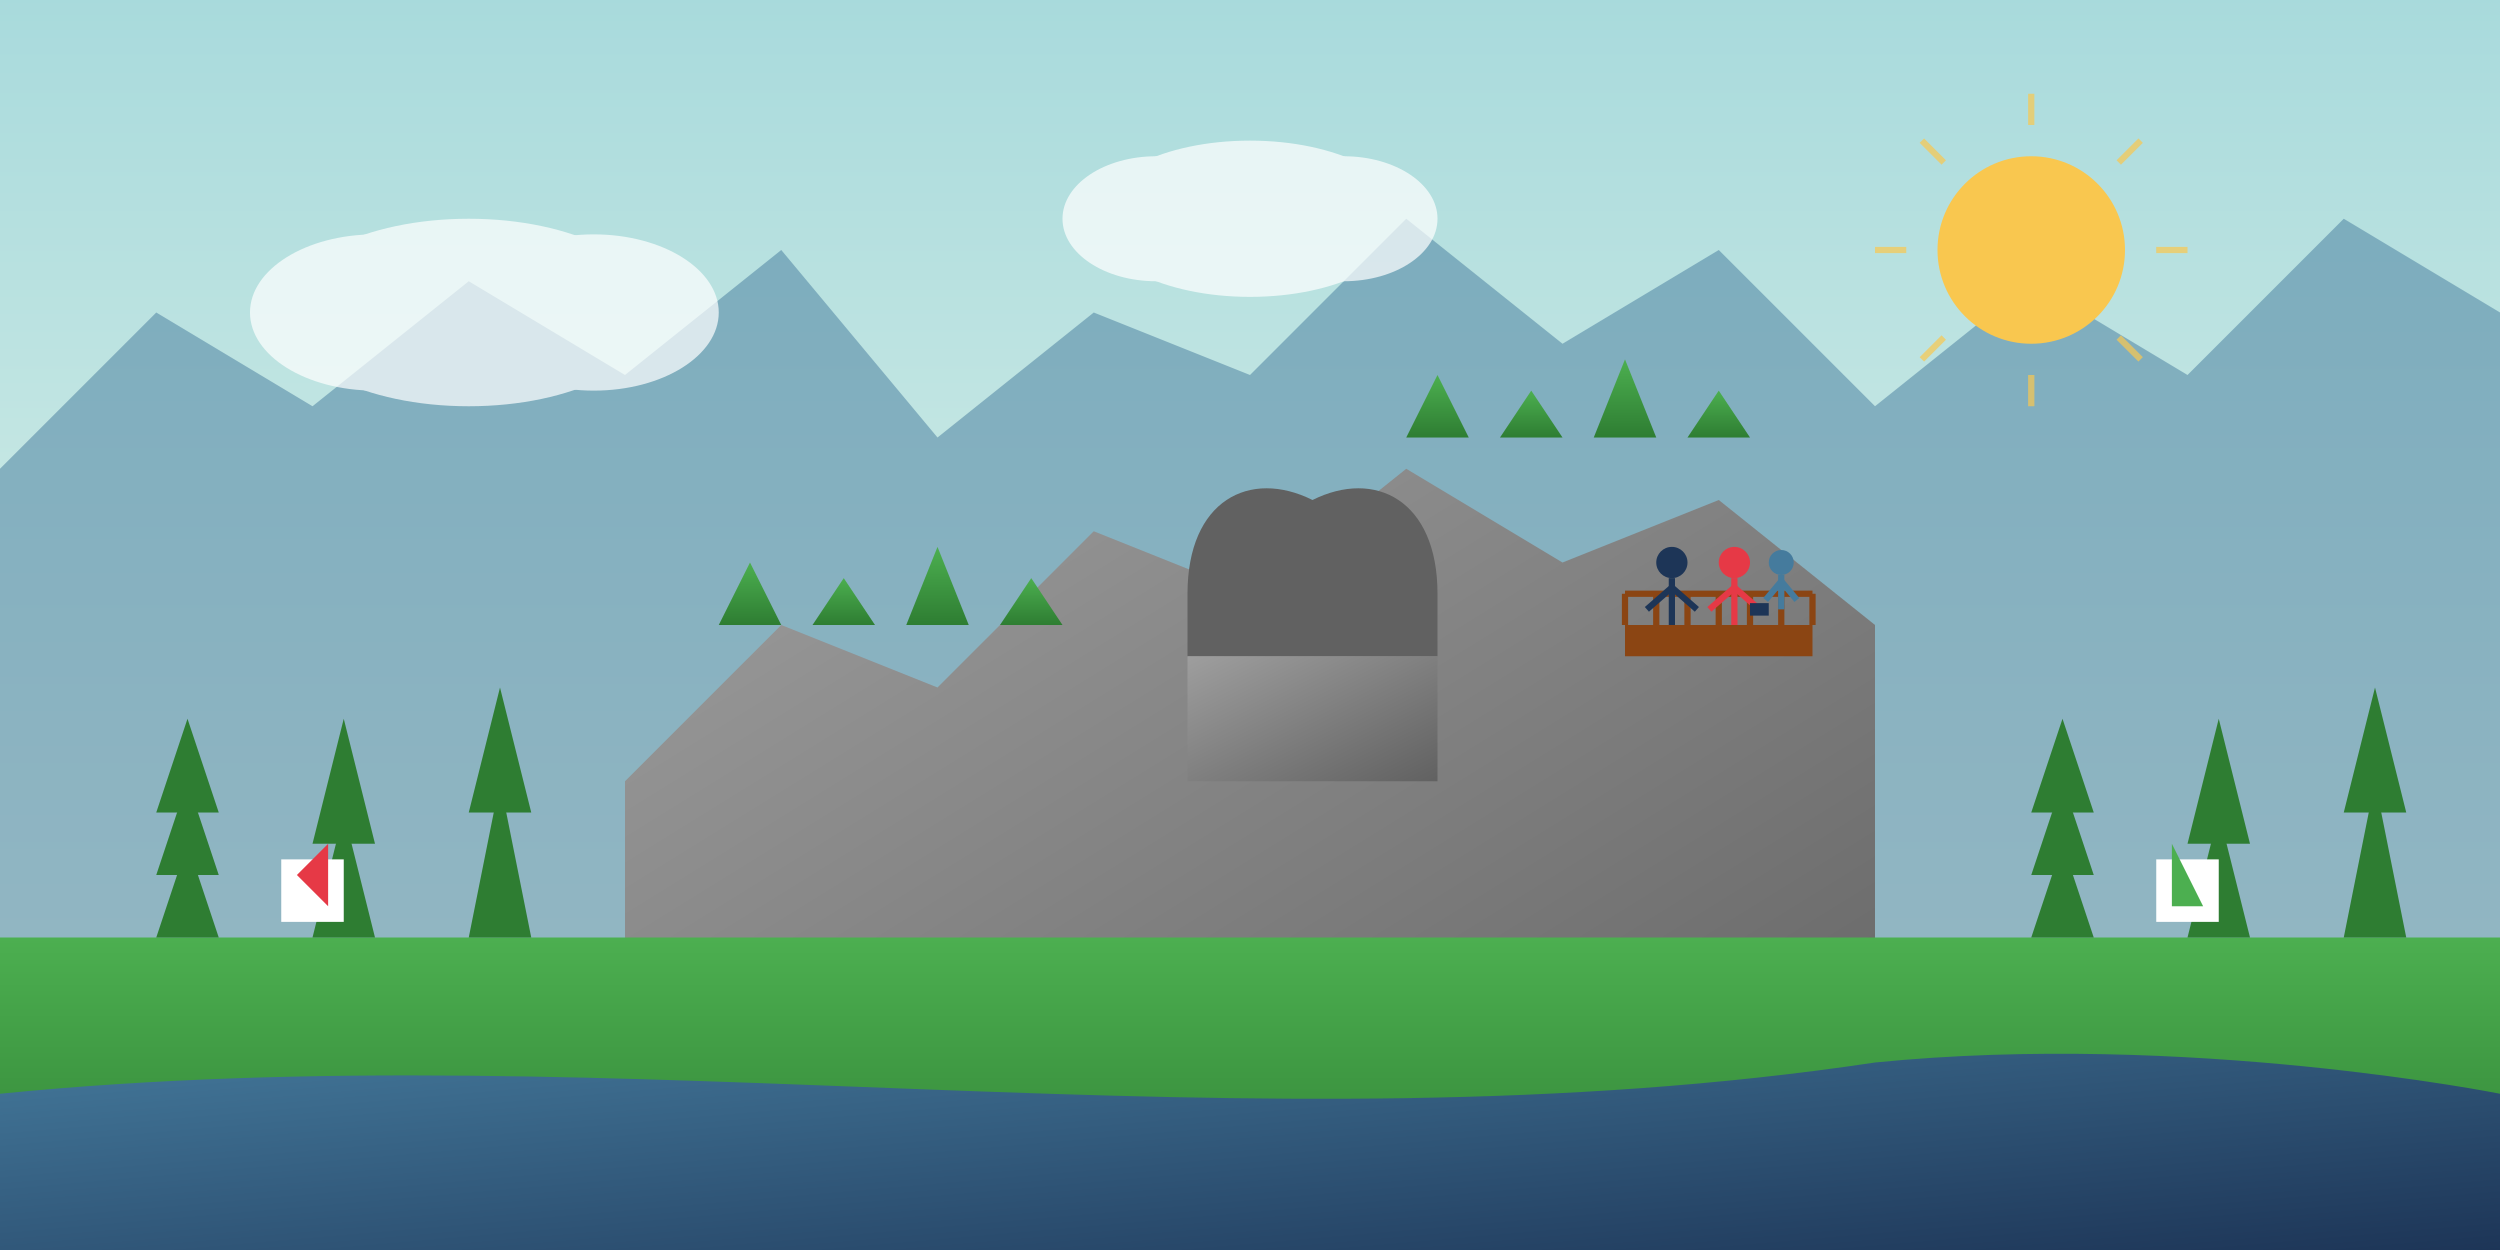
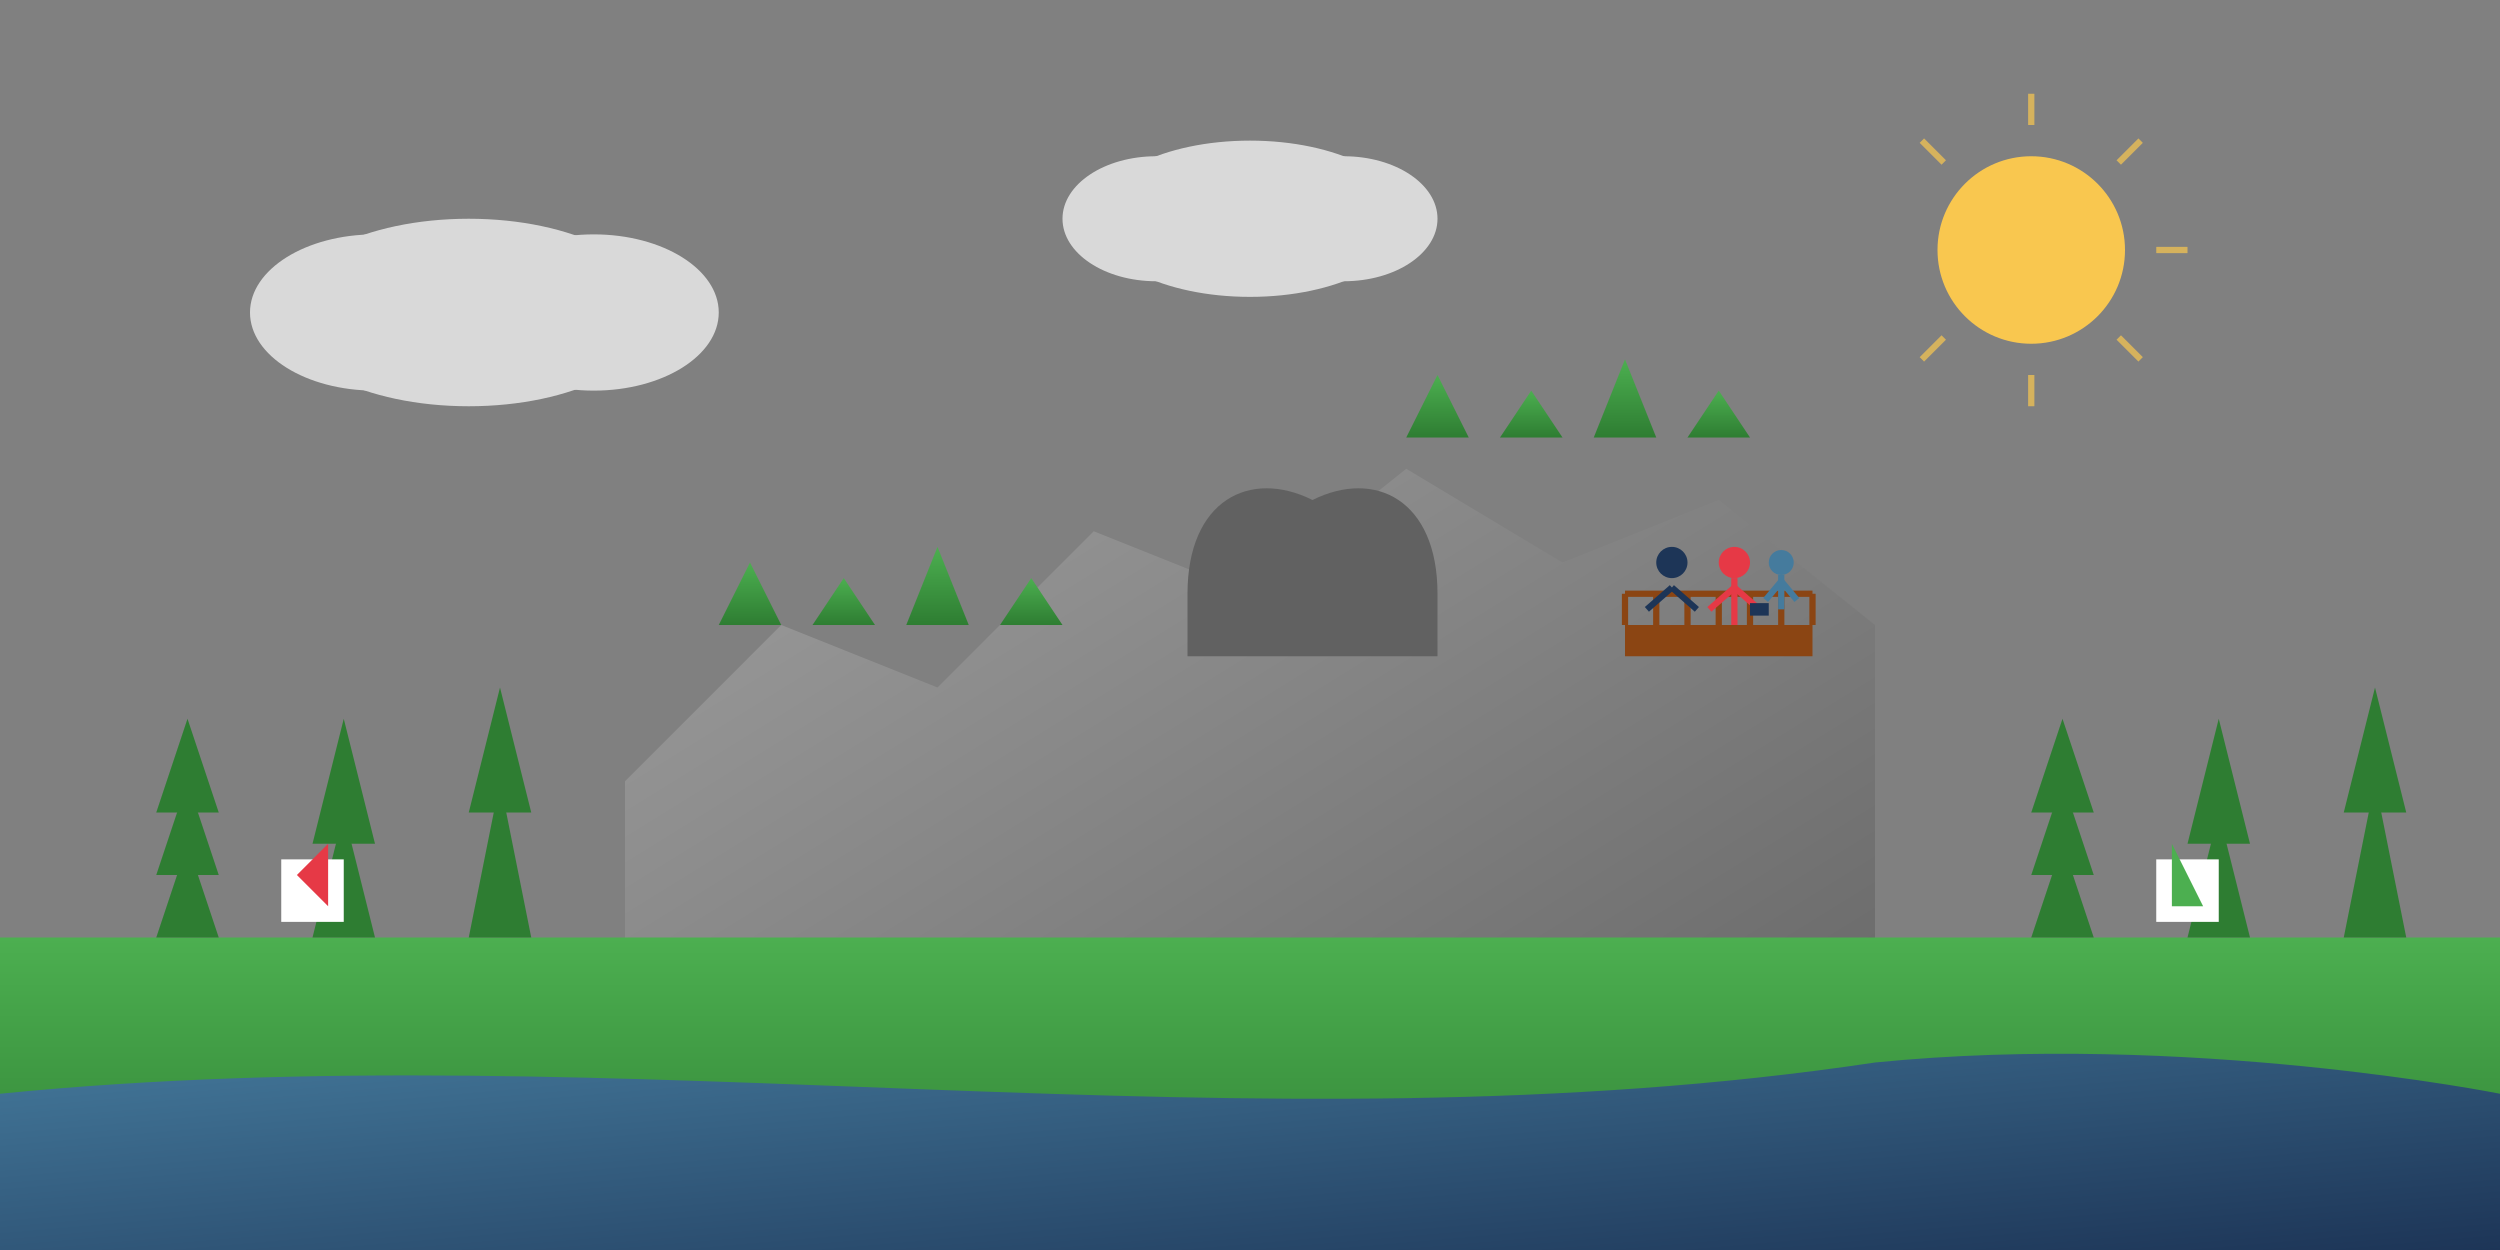
<svg xmlns="http://www.w3.org/2000/svg" width="800" height="400" viewBox="0 0 800 400">
  <rect x="0" y="0" width="800" height="400" fill="#808080" stroke="none" />
  <defs>
    <linearGradient id="sky-gradient" x1="0%" y1="0%" x2="0%" y2="100%">
      <stop offset="0%" stop-color="#a8dadc" />
      <stop offset="100%" stop-color="#f1faee" />
    </linearGradient>
    <linearGradient id="forest-gradient" x1="0%" y1="0%" x2="0%" y2="100%">
      <stop offset="0%" stop-color="#4caf50" />
      <stop offset="100%" stop-color="#2e7d32" />
    </linearGradient>
    <linearGradient id="rock-gradient" x1="0%" y1="0%" x2="100%" y2="100%">
      <stop offset="0%" stop-color="#9e9e9e" />
      <stop offset="100%" stop-color="#616161" />
    </linearGradient>
    <linearGradient id="water-gradient" x1="0%" y1="0%" x2="100%" y2="100%">
      <stop offset="0%" stop-color="#457b9d" />
      <stop offset="100%" stop-color="#1d3557" />
    </linearGradient>
  </defs>
-   <rect width="800" height="400" fill="url(#sky-gradient)" />
-   <path d="M0,150 L50,100 L100,130 L150,90 L200,120 L250,80 L300,140 L350,100 L400,120 L450,70 L500,110 L550,80 L600,130 L650,90 L700,120 L750,70 L800,100 L800,400 L0,400 Z" fill="#457b9d" opacity="0.5" />
  <g transform="translate(400, 250)">
    <path d="M-200,0 L-150,-50 L-100,-30 L-50,-80 L0,-60 L50,-100 L100,-70 L150,-90 L200,-50 L200,150 L-200,150 Z" fill="url(#rock-gradient)" />
    <path d="M-20,-60 C-20,-90 0,-100 20,-90 C40,-100 60,-90 60,-60 L60,-40 L-20,-40 Z" fill="#616161" />
-     <path d="M-20,-40 L60,-40 L60,0 L-20,0 Z" fill="url(#rock-gradient)" />
    <g transform="translate(-170, -50)">
      <path d="M0,0 L10,-20 L20,0 Z" fill="url(#forest-gradient)" />
      <path d="M0,0 L10,-15 L20,0 Z" fill="url(#forest-gradient)" transform="translate(30, 0)" />
      <path d="M0,0 L10,-25 L20,0 Z" fill="url(#forest-gradient)" transform="translate(60, 0)" />
      <path d="M0,0 L10,-15 L20,0 Z" fill="url(#forest-gradient)" transform="translate(90, 0)" />
    </g>
    <g transform="translate(50, -110)">
      <path d="M0,0 L10,-20 L20,0 Z" fill="url(#forest-gradient)" />
      <path d="M0,0 L10,-15 L20,0 Z" fill="url(#forest-gradient)" transform="translate(30, 0)" />
      <path d="M0,0 L10,-25 L20,0 Z" fill="url(#forest-gradient)" transform="translate(60, 0)" />
      <path d="M0,0 L10,-15 L20,0 Z" fill="url(#forest-gradient)" transform="translate(90, 0)" />
    </g>
  </g>
  <g transform="translate(0, 300)">
    <rect x="0" y="0" width="800" height="100" fill="url(#forest-gradient)" />
    <g fill="#2e7d32">
      <path d="M50,0 L60,-30 L70,0 Z" />
      <path d="M50,-20 L60,-50 L70,-20 Z" />
      <path d="M50,-40 L60,-70 L70,-40 Z" />
      <path d="M100,0 L110,-40 L120,0 Z" />
-       <path d="M100,-30 L110,-70 L120,-30 Z" />
+       <path d="M100,-30 L110,-70 L120,-30 " />
      <path d="M150,0 L160,-50 L170,0 Z" />
      <path d="M150,-40 L160,-80 L170,-40 Z" />
      <path d="M650,0 L660,-30 L670,0 Z" />
      <path d="M650,-20 L660,-50 L670,-20 Z" />
      <path d="M650,-40 L660,-70 L670,-40 Z" />
      <path d="M700,0 L710,-40 L720,0 Z" />
      <path d="M700,-30 L710,-70 L720,-30 Z" />
      <path d="M750,0 L760,-50 L770,0 Z" />
      <path d="M750,-40 L760,-80 L770,-40 Z" />
    </g>
  </g>
  <path d="M0,350 C200,330 400,370 600,340 C700,330 800,350 800,350 L800,400 L0,400 Z" fill="url(#water-gradient)" />
  <g transform="translate(550, 200)">
    <rect x="-30" y="0" width="60" height="10" fill="#8b4513" />
    <path d="M-30,0 L-30,-10 M-20,0 L-20,-10 M-10,0 L-10,-10 M0,0 L0,-10 M10,0 L10,-10 M20,0 L20,-10 M30,0 L30,-10" stroke="#8b4513" stroke-width="2" />
    <path d="M-30,-10 L30,-10" stroke="#8b4513" stroke-width="2" />
    <g transform="translate(-15, 0)">
      <circle cx="0" cy="-20" r="5" fill="#1d3557" />
-       <path d="M0,-15 L0,0" stroke="#1d3557" stroke-width="2" />
      <path d="M0,-12 L-8,-5" stroke="#1d3557" stroke-width="2" />
      <path d="M0,-12 L8,-5" stroke="#1d3557" stroke-width="2" />
    </g>
    <g transform="translate(5, 0)">
      <circle cx="0" cy="-20" r="5" fill="#e63946" />
      <path d="M0,-15 L0,0" stroke="#e63946" stroke-width="2" />
      <path d="M0,-12 L-8,-5" stroke="#e63946" stroke-width="2" />
      <path d="M0,-12 L8,-5" stroke="#e63946" stroke-width="2" />
      <rect x="5" y="-7" width="6" height="4" fill="#1d3557" />
    </g>
    <g transform="translate(20, 0)">
      <circle cx="0" cy="-20" r="4" fill="#457b9d" />
      <path d="M0,-16 L0,-5" stroke="#457b9d" stroke-width="2" />
      <path d="M0,-14 L-5,-8" stroke="#457b9d" stroke-width="2" />
      <path d="M0,-14 L5,-8" stroke="#457b9d" stroke-width="2" />
    </g>
  </g>
  <g transform="translate(650, 80)">
    <circle cx="0" cy="0" r="30" fill="#f9c74f" />
    <g stroke="#f9c74f" stroke-width="2" opacity="0.7">
      <path d="M0,-40 L0,-50" />
      <path d="M0,40 L0,50" />
-       <path d="M-40,0 L-50,0" />
      <path d="M40,0 L50,0" />
      <path d="M-28,-28 L-35,-35" />
      <path d="M28,28 L35,35" />
      <path d="M-28,28 L-35,35" />
      <path d="M28,-28 L35,-35" />
    </g>
  </g>
  <g opacity="0.7">
    <ellipse cx="150" cy="100" rx="60" ry="30" fill="white" />
    <ellipse cx="120" cy="100" rx="40" ry="25" fill="white" />
    <ellipse cx="190" cy="100" rx="40" ry="25" fill="white" />
    <ellipse cx="400" cy="70" rx="50" ry="25" fill="white" />
    <ellipse cx="370" cy="70" rx="30" ry="20" fill="white" />
    <ellipse cx="430" cy="70" rx="30" ry="20" fill="white" />
  </g>
  <g transform="translate(100, 280)">
    <rect x="-10" y="-5" width="20" height="20" fill="white" />
    <path d="M-5,0 L5,10 L5,-10 Z" fill="#e63946" />
  </g>
  <g transform="translate(700, 280)">
    <rect x="-10" y="-5" width="20" height="20" fill="white" />
    <path d="M-5,-10 L5,10 L-5,10 Z" fill="#4caf50" />
  </g>
</svg>